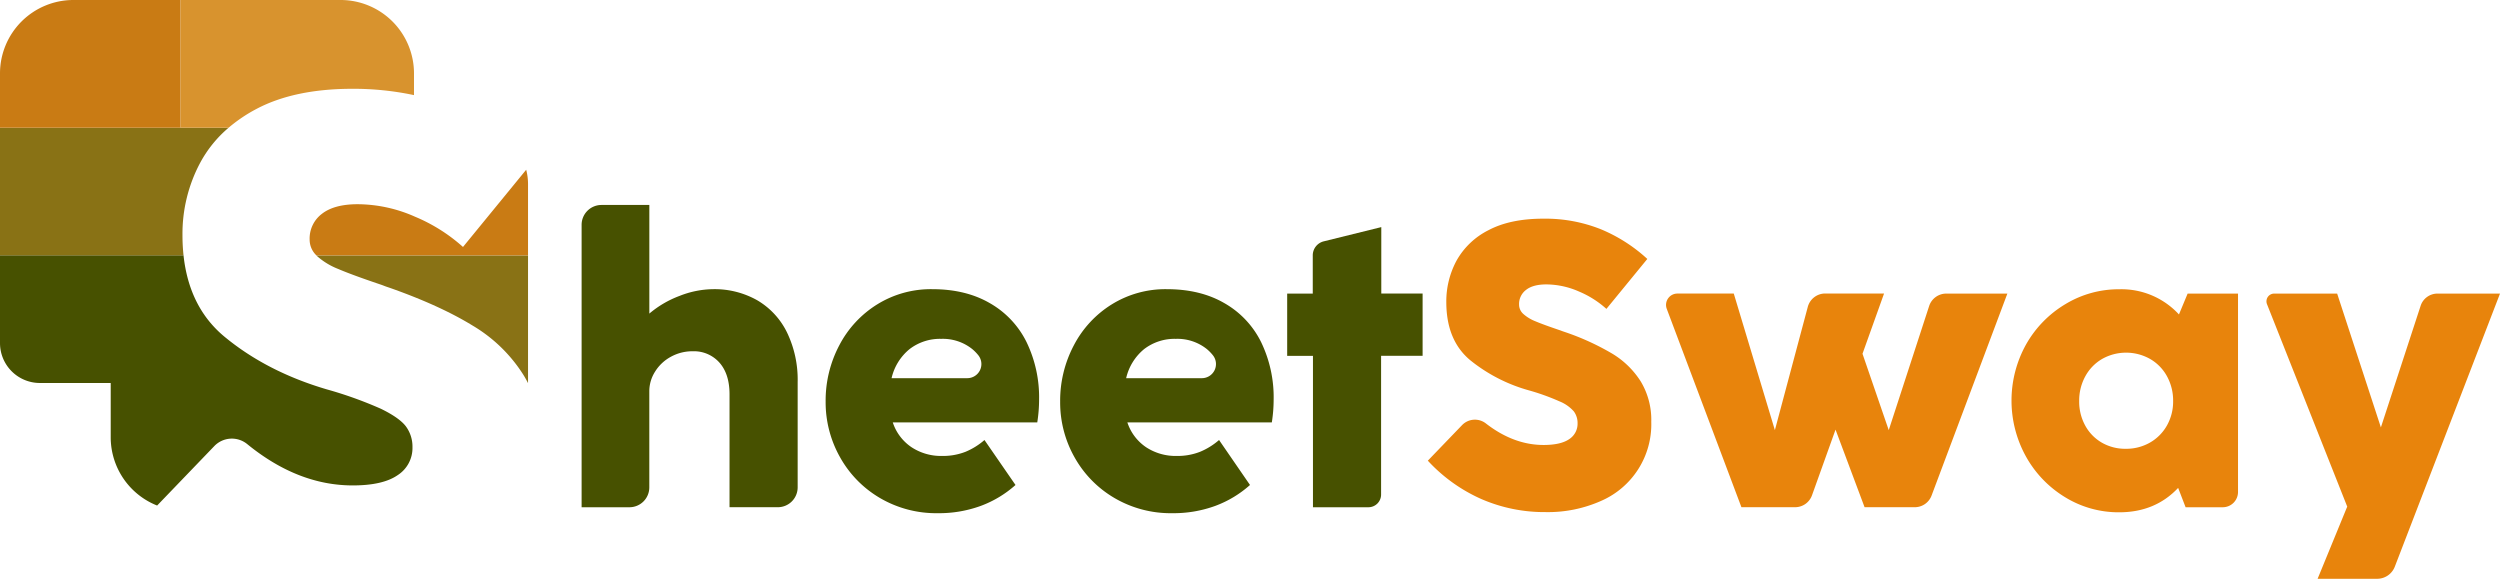
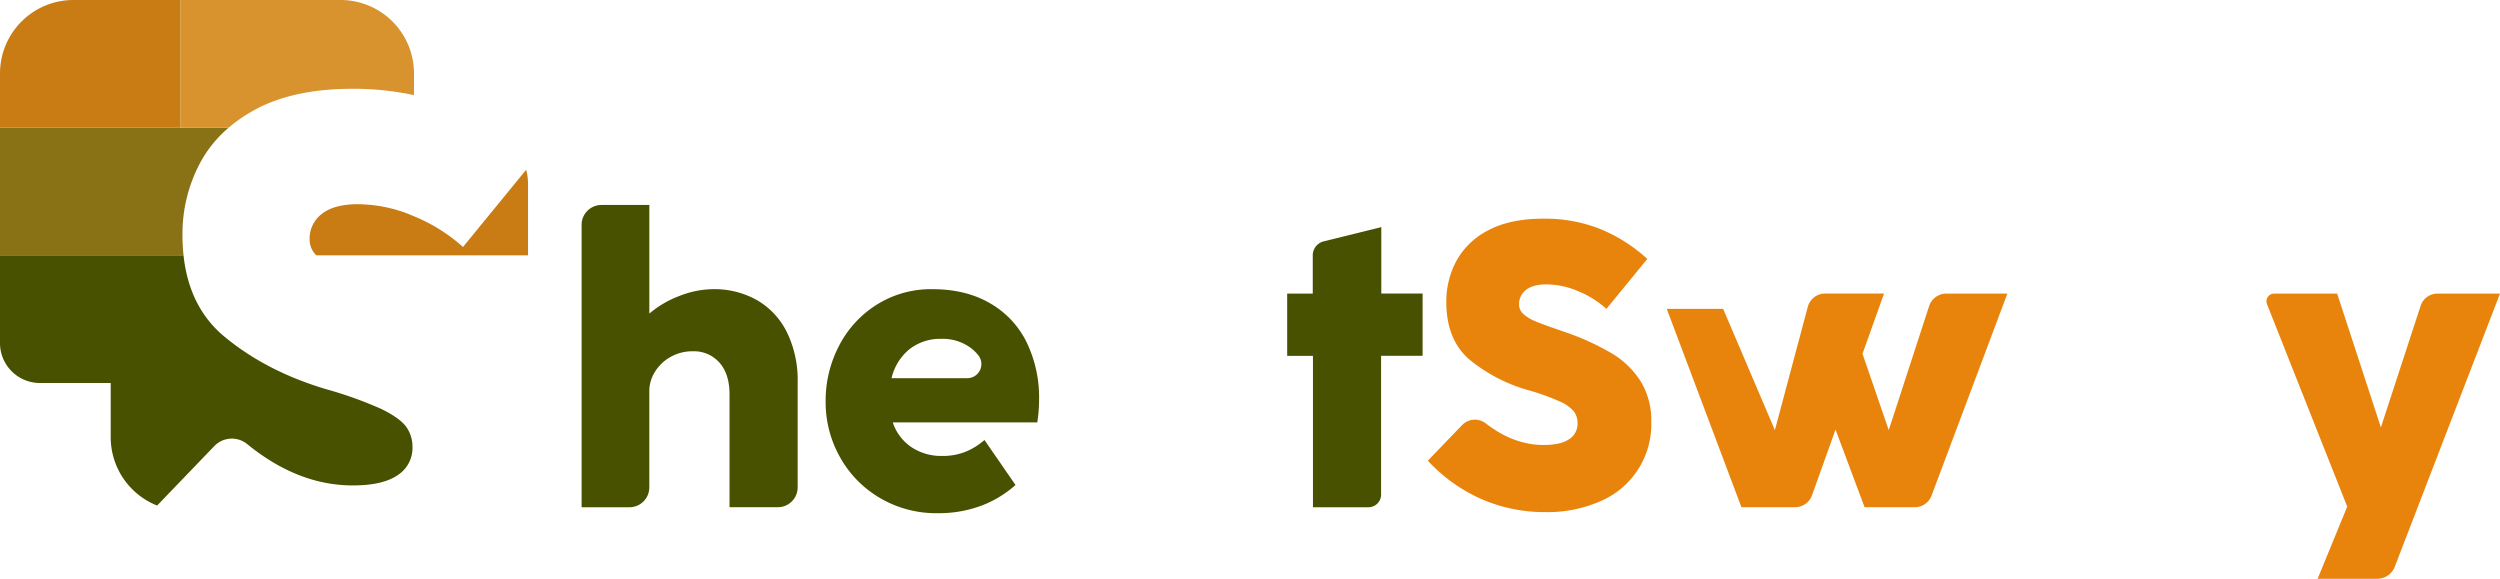
<svg xmlns="http://www.w3.org/2000/svg" viewBox="0 0 866 200.49">
  <defs>
    <style>.cls-1{fill:#475100;}.cls-2{fill:#897215;}.cls-3{fill:#c97b14;}.cls-4{fill:#d8932e;}.cls-5{fill:#e8840c;}</style>
  </defs>
  <title>Sheetsway Logo</title>
  <g id="y">
    <path class="cls-1" d="M74.26,154.5a8.42,8.42,0,0,1,11.38-.66q17.55,14.31,36.55,14.31,10.41,0,15.55-3.55a11.16,11.16,0,0,0,5.14-9.67,11.81,11.81,0,0,0-2.27-7.22q-2.27-3-8.69-6.12a138.25,138.25,0,0,0-18.78-6.73q-20.69-6.11-35.31-18.17Q65.52,106.54,63.57,88.43H0v30.41a13.83,13.83,0,0,0,13.83,13.83H38.35v18.79a25.44,25.44,0,0,0,16.08,23.66Z" />
-     <path class="cls-2" d="M182.91,88.48v0H109.59l.31.3a24.59,24.59,0,0,0,7.28,4.4q4.65,2,14.32,5.27c.48.16,1,.34,1.52.55s1.17.43,1.9.67q17.39,6.12,28.76,13.09a52.31,52.31,0,0,1,17.62,17.08c.58.93,1.11,1.89,1.61,2.88h0Z" />
    <path class="cls-2" d="M63.21,81.39A52.17,52.17,0,0,1,69.39,56.3a41.93,41.93,0,0,1,9.8-12.06H0V88.43H63.57A66.58,66.58,0,0,1,63.21,81.39Z" />
    <path class="cls-3" d="M143.79,75.08a49.53,49.53,0,0,0-19.88-4.34q-8.09,0-12.36,3.3A10.71,10.71,0,0,0,107.26,83a7.52,7.52,0,0,0,2.33,5.45h73.32V63.8a19.63,19.63,0,0,0-.64-5L160.38,85.55A58.76,58.76,0,0,0,143.79,75.08Z" />
    <path class="cls-3" d="M62.57,0H25.44A25.44,25.44,0,0,0,0,25.44v18.8H62.57Z" />
    <path class="cls-4" d="M88.79,37.76q13.21-7,33.28-7a100.27,100.27,0,0,1,21.34,2.19V25.44A25.44,25.44,0,0,0,118,0H62.57V44.24H79.19A52.69,52.69,0,0,1,88.79,37.76Z" />
    <path class="cls-1" d="M262.28,104a26.25,26.25,0,0,1,10.33,11.14,37.68,37.68,0,0,1,3.7,17.21v36.48a6.88,6.88,0,0,1-6.87,6.87H252.71V136.62q0-7.05-3.49-11a11.78,11.78,0,0,0-9.28-3.94,15.36,15.36,0,0,0-7.58,1.92,14.6,14.6,0,0,0-5.44,5.13,12.63,12.63,0,0,0-2,6.77v33.34a6.88,6.88,0,0,1-6.88,6.87H201.47V77.87A6.88,6.88,0,0,1,208.34,71h16.59v37.63a35.12,35.12,0,0,1,10.5-6.14A32.35,32.35,0,0,1,247,100.17,30,30,0,0,1,262.28,104Z" />
-     <path class="cls-1" d="M390.52,146.32a16.58,16.58,0,0,0,6.52,8.62,18.65,18.65,0,0,0,10.58,3,21.34,21.34,0,0,0,8.06-1.43,23.89,23.89,0,0,0,6.6-4.09L433,168a37.73,37.73,0,0,1-12,7.23,42.18,42.18,0,0,1-14.9,2.54,38.53,38.53,0,0,1-20-5.23,37.51,37.51,0,0,1-13.86-14.1,38.61,38.61,0,0,1-5-19.27A41,41,0,0,1,372,119.58a36.51,36.51,0,0,1,13.16-14.17,35.24,35.24,0,0,1,19-5.24q11.66,0,20,4.86a31.59,31.59,0,0,1,12.7,13.5,43.91,43.91,0,0,1,4.33,19.9,51.31,51.31,0,0,1-.63,7.89Zm5.83-25.41A18.28,18.28,0,0,0,390.1,131h26.21a4.89,4.89,0,0,0,3.86-7.91,14.77,14.77,0,0,0-2.22-2.25,16.34,16.34,0,0,0-10.64-3.46A17.29,17.29,0,0,0,396.35,120.91Z" />
    <path class="cls-1" d="M309.26,146.32a16.55,16.55,0,0,0,6.53,8.62,18.6,18.6,0,0,0,10.57,3,21.39,21.39,0,0,0,8.07-1.43,23.84,23.84,0,0,0,6.59-4.09L351.77,168a37.73,37.73,0,0,1-12,7.23,42.14,42.14,0,0,1-14.9,2.54,38.53,38.53,0,0,1-20-5.23A37.51,37.51,0,0,1,291,158.4a38.72,38.72,0,0,1-5-19.27,41,41,0,0,1,4.75-19.55,36.51,36.51,0,0,1,13.16-14.17,35.27,35.27,0,0,1,19-5.24q11.65,0,20,4.86a31.59,31.59,0,0,1,12.7,13.5,43.91,43.91,0,0,1,4.33,19.9,51.31,51.31,0,0,1-.63,7.89Zm5.84-25.41A18.24,18.24,0,0,0,308.84,131h26.21a4.89,4.89,0,0,0,3.86-7.91,14.77,14.77,0,0,0-2.22-2.25,16.32,16.32,0,0,0-10.64-3.46A17.26,17.26,0,0,0,315.1,120.91Z" />
    <path class="cls-1" d="M474,175.71H454.81V123.28h-8.93V101.71h8.86V88.46a5,5,0,0,1,3.81-4.86l19.93-4.93v23h14.31v21.57H478.41v48A4.39,4.39,0,0,1,474,175.71Z" />
    <path class="cls-5" d="M513.1,172.85a56.19,56.19,0,0,1-18.5-13.27l11.86-12.32a6.18,6.18,0,0,1,8.26-.57q9.6,7.44,19.95,7.45,5.94,0,8.87-2a6.34,6.34,0,0,0,2.93-5.51,6.74,6.74,0,0,0-1.29-4.12,13.23,13.23,0,0,0-5-3.49,78.78,78.78,0,0,0-10.71-3.84,56.29,56.29,0,0,1-20.14-10.37Q501,117.91,501,104.64a29.79,29.79,0,0,1,3.52-14.31,26,26,0,0,1,11.07-10.58q7.53-4,19-4a51.85,51.85,0,0,1,19.87,3.63A54.66,54.66,0,0,1,570.63,89.7L556.46,107a33.45,33.45,0,0,0-9.46-6,28.31,28.31,0,0,0-11.35-2.48q-4.6,0-7,1.88a6.1,6.1,0,0,0-2.44,5.1,4.34,4.34,0,0,0,1.5,3.28,14,14,0,0,0,4.15,2.51q2.66,1.13,8.17,3c.28.09.57.19.87.31s.67.24,1.08.38a87.34,87.34,0,0,1,16.41,7.47,29.91,29.91,0,0,1,10,9.74A25.79,25.79,0,0,1,572,146.11a28.91,28.91,0,0,1-17.38,27.4,45.19,45.19,0,0,1-19.27,3.88A54.69,54.69,0,0,1,513.1,172.85Z" />
-     <path class="cls-5" d="M654.26,149l14-43a6.24,6.24,0,0,1,5.93-4.3h21.16l-26.27,70a6.22,6.22,0,0,1-5.83,4H645.89l-10.06-26.88-8.15,22.75a6.24,6.24,0,0,1-5.87,4.13H603.23L577.37,107a3.93,3.93,0,0,1,3.68-5.31h19.53L614.82,149l11.4-42.7a6.24,6.24,0,0,1,6-4.63h20.42l-7.47,20.87Z" />
-     <path class="cls-5" d="M757.79,101.71h17.46v68.71a5.29,5.29,0,0,1-5.3,5.29H757.09l-2.58-6.7q-7.95,8.44-20.38,8.45a35.38,35.38,0,0,1-18.75-5.21,38.14,38.14,0,0,1-13.58-14.1,40,40,0,0,1,0-38.78,38,38,0,0,1,13.62-14,35.66,35.66,0,0,1,18.71-5.17,27.07,27.07,0,0,1,20.66,8.73ZM744.7,153.34a15.62,15.62,0,0,0,5.9-5.9,16.84,16.84,0,0,0,2.17-8.52,17.43,17.43,0,0,0-2.13-8.59,15.46,15.46,0,0,0-5.87-6,16.92,16.92,0,0,0-16.58,0,15.57,15.57,0,0,0-5.83,6,17.43,17.43,0,0,0-2.13,8.59,17.22,17.22,0,0,0,2.1,8.52,15.2,15.2,0,0,0,5.76,5.9,16.14,16.14,0,0,0,8.27,2.12A16.53,16.53,0,0,0,744.7,153.34Z" />
+     <path class="cls-5" d="M654.26,149l14-43a6.24,6.24,0,0,1,5.93-4.3h21.16l-26.27,70a6.22,6.22,0,0,1-5.83,4H645.89l-10.06-26.88-8.15,22.75a6.24,6.24,0,0,1-5.87,4.13H603.23L577.37,107h19.53L614.82,149l11.4-42.7a6.24,6.24,0,0,1,6-4.63h20.42l-7.47,20.87Z" />
    <path class="cls-5" d="M823.44,200.49H802.82l10.26-25-27.79-70.12a2.68,2.68,0,0,1,2.49-3.67h21.81l15.15,46.35,13.77-42.13a6.12,6.12,0,0,1,5.82-4.22H866l-36.43,94.57A6.55,6.55,0,0,1,823.44,200.49Z" />
  </g>
</svg>